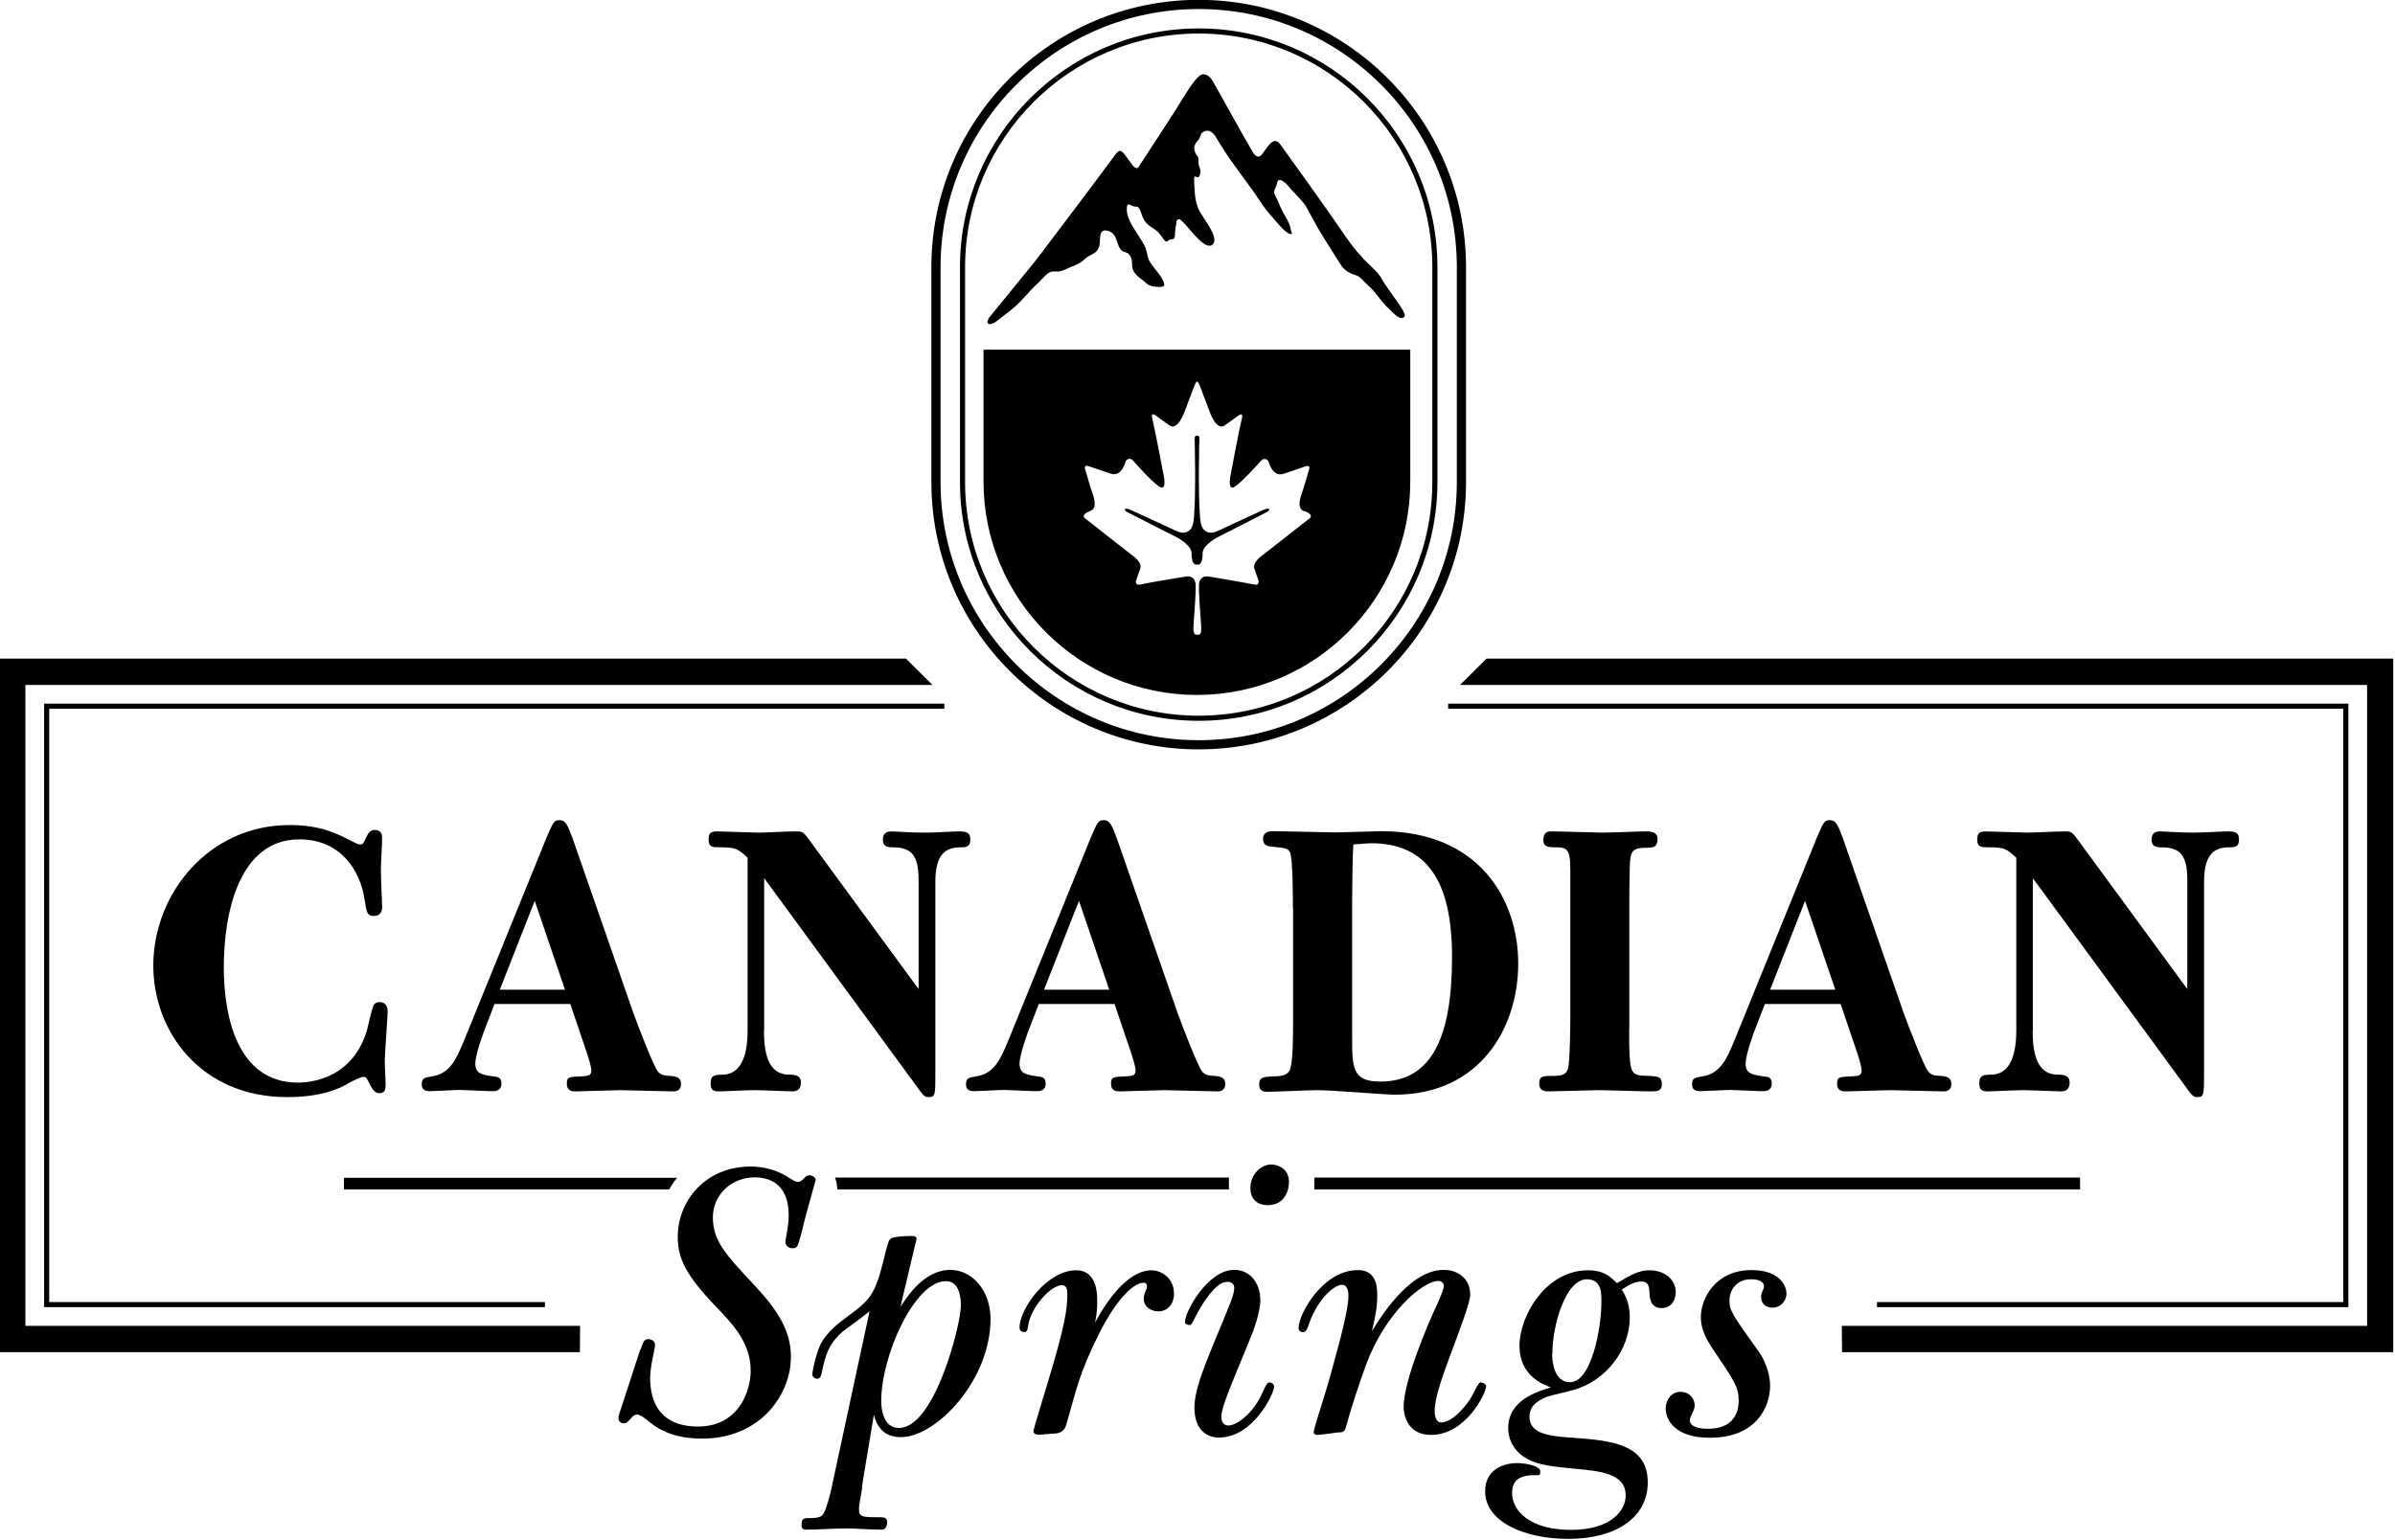
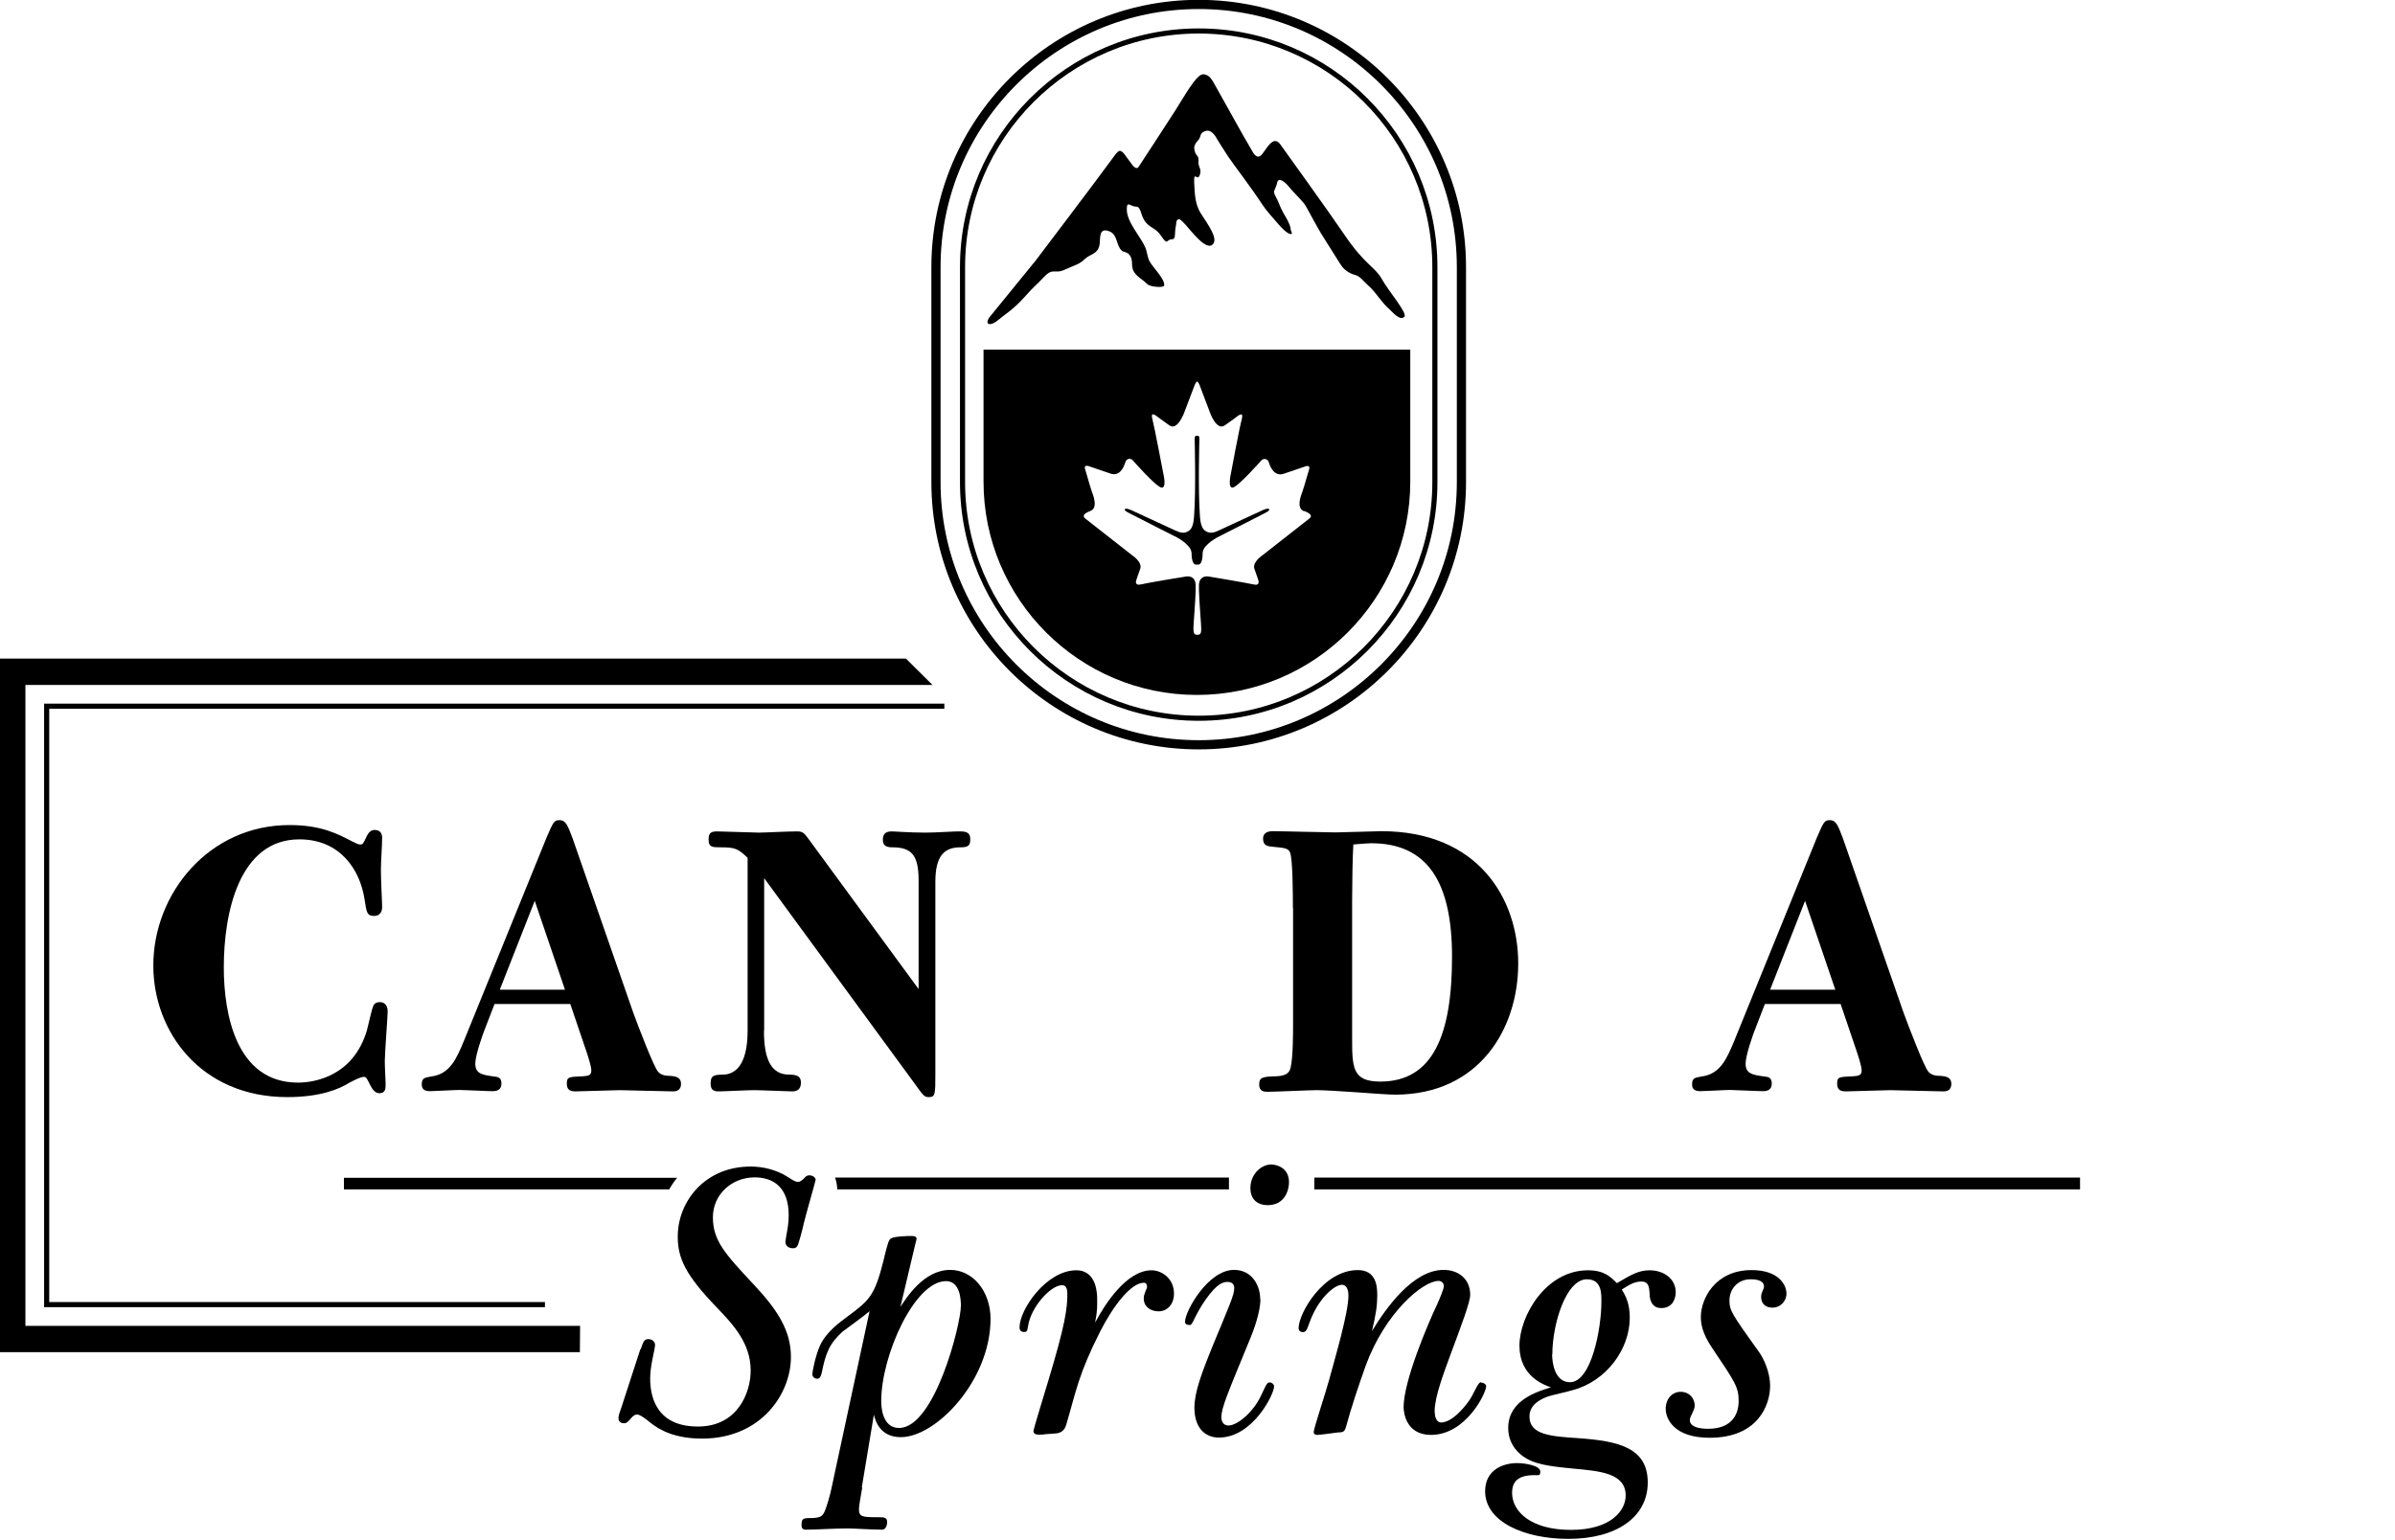
<svg xmlns="http://www.w3.org/2000/svg" xmlns:ns1="http://sodipodi.sourceforge.net/DTD/sodipodi-0.dtd" xmlns:ns2="http://www.inkscape.org/namespaces/inkscape" xmlns:xlink="http://www.w3.org/1999/xlink" width="140.091mm" height="90.081mm" viewBox="0 0 140.091 90.081" version="1.1" id="svg5" ns1:docname="Canadian Springs 2016 (Print).svg" ns2:version="1.1.2 (b8e25be833, 2022-02-05)">
  <ns1:namedview id="namedview7" pagecolor="#ffffff" bordercolor="#666666" borderopacity="1.0" ns2:pageshadow="2" ns2:pageopacity="0.0" ns2:pagecheckerboard="0" ns2:document-units="mm" showgrid="false" ns2:zoom="0.64052329" ns2:cx="22.637741" ns2:cy="148.31623" ns2:window-width="1920" ns2:window-height="1017" ns2:window-x="-8" ns2:window-y="-8" ns2:window-maximized="1" ns2:current-layer="layer1" />
  <defs id="defs2">
    <style id="style824">.cls-1{fill:url(#GRADIENT_-_Full_Color-32);}.cls-2{fill:url(#GRADIENT_-_Full_Color-6);}.cls-3{fill:url(#linear-gradient-2);}.cls-4{fill:url(#GRADIENT_-_Full_Color-20);}.cls-5{fill:url(#GRADIENT_-_Full_Color-8);}.cls-6{fill:#3db3e3;}.cls-7{fill:url(#linear-gradient-17);}.cls-8{fill:url(#GRADIENT_-_Full_Color-4);}.cls-9{fill:url(#GRADIENT_-_Full_Color-7);}.cls-10{fill:url(#GRADIENT_-_Full_Color-18);}.cls-11{fill:#1f3d7b;}.cls-12{stroke:#e02826;stroke-width:.25px;}.cls-12,.cls-13{fill:none;stroke-miterlimit:10;}.cls-14{fill:url(#linear-gradient-43);}.cls-15{fill:url(#GRADIENT_-_Full_Color-29);}.cls-16{fill:url(#linear-gradient-15);}.cls-17{fill:url(#GRADIENT_-_Full_Color-24);}.cls-18{fill:url(#linear-gradient-18);}.cls-19{fill:url(#linear-gradient-40);}.cls-20{fill:url(#linear-gradient-28);}.cls-21{fill:url(#linear-gradient-14);}.cls-22{fill:url(#linear-gradient-36);}.cls-23{fill:url(#linear-gradient-20);}.cls-24{fill:#00559d;}.cls-25{fill:url(#linear-gradient-6);}.cls-26{fill:url(#GRADIENT_-_Full_Color-35);}.cls-27{fill:url(#GRADIENT_-_Full_Color-17);}.cls-28{fill:url(#linear-gradient-35);}.cls-29{fill:url(#linear-gradient-32);}.cls-30{fill:url(#GRADIENT_-_Full_Color-37);}.cls-31{fill:url(#linear-gradient-11);}.cls-32{fill:url(#GRADIENT_-_Full_Color-12);}.cls-33{fill:url(#GRADIENT_-_Full_Color-3);}.cls-34{fill:url(#GRADIENT_-_Full_Color-33);}.cls-35{fill:url(#linear-gradient-39);}.cls-36{fill:url(#GRADIENT_-_Full_Color-27);}.cls-37{fill:url(#linear-gradient-10);}.cls-38{fill:url(#linear-gradient-37);}.cls-39{fill:url(#linear-gradient-16);}.cls-40{fill:url(#linear-gradient-31);}.cls-41{fill:url(#GRADIENT_-_Full_Color-15);}.cls-42{fill:url(#linear-gradient-41);}.cls-43{fill:url(#GRADIENT_-_Full_Color-10);}.cls-44{fill:#18a7e0;}.cls-45{fill:url(#GRADIENT_-_Full_Color-9);}.cls-46{fill:url(#linear-gradient-21);}.cls-47{fill:url(#linear-gradient-25);}.cls-48{fill:url(#linear-gradient-5);}.cls-49{fill:url(#GRADIENT_-_Full_Color-26);}.cls-50{fill:url(#GRADIENT_-_Full_Color-30);}.cls-51{fill:url(#linear-gradient-45);}.cls-52{fill:url(#GRADIENT_-_Full_Color-25);}.cls-53{fill:url(#GRADIENT_-_Full_Color-28);}.cls-54{fill:url(#linear-gradient-34);}.cls-55{fill:url(#GRADIENT_-_Full_Color-36);}.cls-56{fill:url(#GRADIENT_-_Full_Color-34);}.cls-57{fill:url(#linear-gradient-7);}.cls-58{fill:url(#GRADIENT_-_Full_Color-22);}.cls-13{stroke:#1f3d7b;stroke-width:.45px;}.cls-59{fill:url(#GRADIENT_-_Full_Color-2);}.cls-60{fill:url(#GRADIENT_-_Full_Color-21);}.cls-61{fill:url(#linear-gradient-24);}.cls-62{fill:url(#GRADIENT_-_Full_Color-23);}.cls-63{fill:url(#GRADIENT_-_Full_Color-13);}.cls-64{fill:url(#linear-gradient-9);}.cls-65{fill:url(#linear-gradient-22);}.cls-66{fill:url(#linear-gradient-42);}.cls-67{fill:url(#linear-gradient-3);}.cls-68{fill:url(#GRADIENT_-_Full_Color-5);}.cls-69{fill:url(#linear-gradient);}.cls-70{fill:url(#linear-gradient-27);}.cls-71{fill:#e02826;}.cls-72{fill:url(#GRADIENT_-_Full_Color);}.cls-73{fill:url(#linear-gradient-33);}.cls-74{fill:url(#linear-gradient-38);}.cls-75{fill:url(#GRADIENT_-_Full_Color-14);}.cls-76{fill:url(#linear-gradient-29);}.cls-77{fill:url(#linear-gradient-30);}.cls-78{fill:url(#GRADIENT_-_Full_Color-11);}.cls-79{fill:url(#linear-gradient-23);}.cls-80{fill:url(#linear-gradient-19);}.cls-81{fill:url(#linear-gradient-4);}.cls-82{fill:url(#GRADIENT_-_Full_Color-19);}.cls-83{fill:url(#linear-gradient-8);}.cls-84{fill:url(#linear-gradient-44);}.cls-85{fill:url(#GRADIENT_-_Full_Color-31);}.cls-86{fill:url(#GRADIENT_-_Full_Color-16);}.cls-87{fill:url(#linear-gradient-12);}.cls-88{fill:url(#linear-gradient-13);}.cls-89{fill:url(#linear-gradient-26);}</style>
    <linearGradient id="GRADIENT_-_Full_Color" x1="52.05" y1="46.23" x2="8.61" y2="12.44" gradientUnits="userSpaceOnUse">
      <stop offset="0" stop-color="#00559d" id="stop826" />
      <stop offset=".72" stop-color="#1ba6df" id="stop828" />
      <stop offset="1" stop-color="#a3ddef" id="stop830" />
    </linearGradient>
    <linearGradient id="GRADIENT_-_Full_Color-2" x1="53.51" y1="44.35" x2="10.07" y2="10.57" xlink:href="#GRADIENT_-_Full_Color" />
    <linearGradient id="GRADIENT_-_Full_Color-3" x1="55" y1="42.44" x2="11.56" y2="8.65" xlink:href="#GRADIENT_-_Full_Color" />
    <linearGradient id="GRADIENT_-_Full_Color-4" x1="56.51" y1="40.51" x2="13.06" y2="6.72" xlink:href="#GRADIENT_-_Full_Color" />
    <linearGradient id="GRADIENT_-_Full_Color-5" x1="58.03" y1="38.55" x2="14.59" y2="4.76" xlink:href="#GRADIENT_-_Full_Color" />
    <linearGradient id="GRADIENT_-_Full_Color-6" x1="59.56" y1="36.58" x2="16.12" y2="2.79" xlink:href="#GRADIENT_-_Full_Color" />
    <linearGradient id="GRADIENT_-_Full_Color-7" x1="61.06" y1="34.65" x2="17.61" y2="0.87" xlink:href="#GRADIENT_-_Full_Color" />
    <linearGradient id="GRADIENT_-_Full_Color-8" x1="62.49" y1="32.81" x2="19.05" y2="-0.98" xlink:href="#GRADIENT_-_Full_Color" />
    <linearGradient id="GRADIENT_-_Full_Color-9" x1="63.81" y1="31.12" x2="20.37" y2="-2.67" xlink:href="#GRADIENT_-_Full_Color" />
    <linearGradient id="GRADIENT_-_Full_Color-10" x1="64.96" y1="29.64" x2="21.52" y2="-4.15" xlink:href="#GRADIENT_-_Full_Color" />
    <linearGradient id="GRADIENT_-_Full_Color-11" x1="65.88" y1="28.46" x2="22.44" y2="-5.33" xlink:href="#GRADIENT_-_Full_Color" />
    <linearGradient id="GRADIENT_-_Full_Color-12" x1="66.52" y1="27.62" x2="23.08" y2="-6.16" xlink:href="#GRADIENT_-_Full_Color" />
    <linearGradient id="GRADIENT_-_Full_Color-13" x1="66.86" y1="27.2" x2="23.42" y2="-6.59" xlink:href="#GRADIENT_-_Full_Color" />
    <linearGradient id="GRADIENT_-_Full_Color-14" x1="66.96" y1="27.06" x2="23.52" y2="-6.73" xlink:href="#GRADIENT_-_Full_Color" />
    <linearGradient id="GRADIENT_-_Full_Color-15" x1="66.73" y1="27.36" x2="23.29" y2="-6.43" xlink:href="#GRADIENT_-_Full_Color" />
    <linearGradient id="GRADIENT_-_Full_Color-16" x1="66.14" y1="28.13" x2="22.69" y2="-5.66" xlink:href="#GRADIENT_-_Full_Color" />
    <linearGradient id="GRADIENT_-_Full_Color-17" x1="64.42" y1="30.33" x2="20.98" y2="-3.46" xlink:href="#GRADIENT_-_Full_Color" />
    <linearGradient id="GRADIENT_-_Full_Color-18" x1="62.31" y1="33.04" x2="18.87" y2="-0.74" xlink:href="#GRADIENT_-_Full_Color" />
    <linearGradient id="GRADIENT_-_Full_Color-19" x1="60.15" y1="35.82" x2="16.71" y2="2.03" xlink:href="#GRADIENT_-_Full_Color" />
    <linearGradient id="GRADIENT_-_Full_Color-20" x1="57.95" y1="38.65" x2="14.51" y2="4.86" xlink:href="#GRADIENT_-_Full_Color" />
    <linearGradient id="GRADIENT_-_Full_Color-21" x1="55.74" y1="41.5" x2="12.29" y2="7.71" xlink:href="#GRADIENT_-_Full_Color" />
    <linearGradient id="GRADIENT_-_Full_Color-22" x1="53.52" y1="44.35" x2="10.07" y2="10.56" xlink:href="#GRADIENT_-_Full_Color" />
    <linearGradient id="GRADIENT_-_Full_Color-23" x1="51.19" y1="47.34" x2="7.74" y2="13.56" xlink:href="#GRADIENT_-_Full_Color" />
    <linearGradient id="GRADIENT_-_Full_Color-24" x1="48.56" y1="50.72" x2="5.12" y2="16.94" xlink:href="#GRADIENT_-_Full_Color" />
    <linearGradient id="GRADIENT_-_Full_Color-25" x1="46.13" y1="53.85" x2="2.68" y2="20.06" xlink:href="#GRADIENT_-_Full_Color" />
    <linearGradient id="GRADIENT_-_Full_Color-26" x1="43.65" y1="57.03" x2="0.21" y2="23.24" xlink:href="#GRADIENT_-_Full_Color" />
    <linearGradient id="GRADIENT_-_Full_Color-27" x1="41.17" y1="60.22" x2="-2.27" y2="26.43" xlink:href="#GRADIENT_-_Full_Color" />
    <linearGradient id="GRADIENT_-_Full_Color-28" x1="38.72" y1="63.37" x2="-4.72" y2="29.58" xlink:href="#GRADIENT_-_Full_Color" />
    <linearGradient id="GRADIENT_-_Full_Color-29" x1="36.34" y1="66.44" x2="-7.11" y2="32.65" xlink:href="#GRADIENT_-_Full_Color" />
    <linearGradient id="GRADIENT_-_Full_Color-30" x1="34.07" y1="69.36" x2="-9.38" y2="35.57" xlink:href="#GRADIENT_-_Full_Color" />
    <linearGradient id="GRADIENT_-_Full_Color-31" x1="31.98" y1="72.04" x2="-11.47" y2="38.26" xlink:href="#GRADIENT_-_Full_Color" />
    <linearGradient id="GRADIENT_-_Full_Color-32" x1="30.14" y1="74.4" x2="-13.3" y2="40.61" xlink:href="#GRADIENT_-_Full_Color" />
    <linearGradient id="GRADIENT_-_Full_Color-33" x1="27.54" y1="77.75" x2="-15.9" y2="43.96" xlink:href="#GRADIENT_-_Full_Color" />
    <linearGradient id="GRADIENT_-_Full_Color-34" x1="26.76" y1="78.74" x2="-16.68" y2="44.96" xlink:href="#GRADIENT_-_Full_Color" />
    <linearGradient id="GRADIENT_-_Full_Color-35" x1="27.19" y1="78.2" x2="-16.25" y2="44.41" xlink:href="#GRADIENT_-_Full_Color" />
    <linearGradient id="GRADIENT_-_Full_Color-36" x1="26.9" y1="78.57" x2="-16.54" y2="44.78" xlink:href="#GRADIENT_-_Full_Color" />
    <linearGradient id="GRADIENT_-_Full_Color-37" x1="28.64" y1="76.33" x2="-14.8" y2="42.55" xlink:href="#GRADIENT_-_Full_Color" />
    <linearGradient id="linear-gradient" x1="35.07" y1="37.49" x2="80.02" y2="37.49" gradientUnits="userSpaceOnUse">
      <stop offset="0" stop-color="#00559d" id="stop869" />
      <stop offset=".05" stop-color="#0461a7" id="stop871" />
      <stop offset=".27" stop-color="#1492cf" id="stop873" />
      <stop offset=".38" stop-color="#1ba6df" id="stop875" />
      <stop offset="1" stop-color="#a3ddef" id="stop877" />
    </linearGradient>
    <linearGradient id="linear-gradient-2" x1="25.74" y1="70.27" x2="44.57" y2="70.27" xlink:href="#linear-gradient" />
    <linearGradient id="linear-gradient-3" x1="34.55" y1="70.95" x2="42.31" y2="70.95" xlink:href="#linear-gradient" />
    <linearGradient id="linear-gradient-4" x1="38.13" y1="70.91" x2="46.47" y2="70.91" xlink:href="#linear-gradient" />
    <linearGradient id="linear-gradient-5" x1="37.74" y1="70.25" x2="51.39" y2="70.25" xlink:href="#linear-gradient" />
    <linearGradient id="linear-gradient-6" x1="37.37" y1="68.99" x2="55.49" y2="68.99" xlink:href="#linear-gradient" />
    <linearGradient id="linear-gradient-7" x1="37.04" y1="67.15" x2="59.07" y2="67.15" xlink:href="#linear-gradient" />
    <linearGradient id="linear-gradient-8" x1="36.74" y1="64.81" x2="62.31" y2="64.81" xlink:href="#linear-gradient" />
    <linearGradient id="linear-gradient-9" x1="36.63" y1="62.03" x2="65.39" y2="62.03" xlink:href="#linear-gradient" />
    <linearGradient id="linear-gradient-10" x1="36.57" y1="58.89" x2="68.39" y2="58.89" xlink:href="#linear-gradient" />
    <linearGradient id="linear-gradient-11" x1="35.99" y1="55.75" x2="71.23" y2="55.75" xlink:href="#linear-gradient" />
    <linearGradient id="linear-gradient-12" x1="35.69" y1="52.47" x2="74.24" y2="52.47" xlink:href="#linear-gradient" />
    <linearGradient id="linear-gradient-13" x1="35.35" y1="48.83" x2="77.52" y2="48.83" xlink:href="#linear-gradient" />
    <linearGradient id="linear-gradient-14" x1="35.08" y1="44.86" x2="81.22" y2="44.86" xlink:href="#linear-gradient" />
    <linearGradient id="linear-gradient-15" x1="35.07" y1="40.46" x2="85.56" y2="40.46" xlink:href="#linear-gradient" />
    <linearGradient id="linear-gradient-16" x1="34.94" y1="35.97" x2="90.99" y2="35.97" xlink:href="#linear-gradient" />
    <linearGradient id="linear-gradient-17" x1="34.91" y1="31.33" x2="97.97" y2="31.33" xlink:href="#linear-gradient" />
    <linearGradient id="linear-gradient-18" x1="35" y1="26.58" x2="107.53" y2="26.58" xlink:href="#linear-gradient" />
    <linearGradient id="linear-gradient-19" x1="35" y1="21.83" x2="122.09" y2="21.83" xlink:href="#linear-gradient" />
    <linearGradient id="linear-gradient-20" x1="35.19" y1="17.21" x2="147.44" y2="17.21" xlink:href="#linear-gradient" />
    <linearGradient id="linear-gradient-21" x1="36.99" y1="12.87" x2="200.42" y2="12.87" xlink:href="#linear-gradient" />
    <linearGradient id="linear-gradient-22" x1="57.34" y1="8.94" x2="176.45" y2="8.94" xlink:href="#linear-gradient" />
    <linearGradient id="linear-gradient-23" x1="64.3" y1="5.59" x2="124.37" y2="5.59" xlink:href="#linear-gradient" />
    <linearGradient id="linear-gradient-24" x1="62.98" y1="2.91" x2="101.6" y2="2.91" xlink:href="#linear-gradient" />
    <linearGradient id="linear-gradient-25" x1="47.06" y1="29.19" x2="109.92" y2="29.19" xlink:href="#linear-gradient" />
    <linearGradient id="linear-gradient-26" x1="32.59" y1="28.77" x2="32.59" y2="28.77" xlink:href="#linear-gradient" />
    <linearGradient id="linear-gradient-27" x1="40.84" y1="30.39" x2="82.83" y2="30.39" xlink:href="#linear-gradient" />
    <linearGradient id="linear-gradient-28" x1="39" y1="31.69" x2="78.65" y2="31.69" xlink:href="#linear-gradient" />
    <linearGradient id="linear-gradient-29" x1="37.89" y1="33.11" x2="78.45" y2="33.11" xlink:href="#linear-gradient" />
    <linearGradient id="linear-gradient-30" x1="37.05" y1="34.72" x2="79.92" y2="34.72" xlink:href="#linear-gradient" />
    <linearGradient id="linear-gradient-31" x1="36.28" y1="36.53" x2="82.35" y2="36.53" xlink:href="#linear-gradient" />
    <linearGradient id="linear-gradient-32" x1="35.4" y1="38.61" x2="84.83" y2="38.61" xlink:href="#linear-gradient" />
    <linearGradient id="linear-gradient-33" x1="258.11" y1="37.55" x2="961.74" y2="37.55" xlink:href="#linear-gradient" />
    <linearGradient id="linear-gradient-34" x1="34.23" y1="41.3" x2="86.74" y2="41.3" xlink:href="#linear-gradient" />
    <linearGradient id="linear-gradient-35" x1="32.9" y1="44.1" x2="89.45" y2="44.1" xlink:href="#linear-gradient" />
    <linearGradient id="linear-gradient-36" x1="31.32" y1="47.15" x2="93.37" y2="47.15" xlink:href="#linear-gradient" />
    <linearGradient id="linear-gradient-37" x1="29.41" y1="50.44" x2="99.96" y2="50.44" xlink:href="#linear-gradient" />
    <linearGradient id="linear-gradient-38" x1="26.54" y1="53.91" x2="112.78" y2="53.91" xlink:href="#linear-gradient" />
    <linearGradient id="linear-gradient-39" x1="20.96" y1="57.43" x2="138.36" y2="57.43" xlink:href="#linear-gradient" />
    <linearGradient id="linear-gradient-40" x1="4.53" y1="60.82" x2="212.29" y2="60.82" xlink:href="#linear-gradient" />
    <linearGradient id="linear-gradient-41" x1="-0.31" y1="63.95" x2="129.66" y2="63.95" xlink:href="#linear-gradient" />
    <linearGradient id="linear-gradient-42" x1="9.06" y1="66.66" x2="72.93" y2="66.66" xlink:href="#linear-gradient" />
    <linearGradient id="linear-gradient-43" x1="17.28" y1="68.81" x2="52.59" y2="68.81" xlink:href="#linear-gradient" />
    <linearGradient id="linear-gradient-44" x1="180.94" y1="32.19" x2="201.35" y2="32.19" gradientUnits="userSpaceOnUse">
      <stop offset="0" stop-color="#00aeef" id="stop922" />
      <stop offset=".86" stop-color="#a5dff9" id="stop924" />
    </linearGradient>
    <linearGradient id="linear-gradient-45" x1="180.78" y1="48.08" x2="201.71" y2="48.08" gradientUnits="userSpaceOnUse" gradientTransform="matrix(4.518,0,0,4.518,-598.739,-101.499)">
      <stop offset="0" stop-color="#00aeef" id="stop927" />
      <stop offset=".01" stop-color="#09b0ef" id="stop929" />
      <stop offset=".05" stop-color="#2ebbf1" id="stop931" />
      <stop offset=".1" stop-color="#4ec5f3" id="stop933" />
      <stop offset=".15" stop-color="#69cdf5" id="stop935" />
      <stop offset=".2" stop-color="#7fd3f6" id="stop937" />
      <stop offset=".26" stop-color="#90d8f7" id="stop939" />
      <stop offset=".34" stop-color="#9cdcf8" id="stop941" />
      <stop offset=".45" stop-color="#a3def8" id="stop943" />
      <stop offset=".76" stop-color="#a5dff9" id="stop945" />
    </linearGradient>
  </defs>
  <g ns2:label="Layer 1" ns2:groupmode="layer" id="layer1" transform="translate(-47.577,-74.04)">
    <g id="g1457" transform="matrix(1.195,0,0,1.195,-110.839,47.185)">
      <g id="regional_-_normal">
        <g id="g1213">
          <g id="g1207">
            <g id="g1165" style="fill:#000000;fill-opacity:1">
              <path class="cls-71" d="m 149.87,63.7 c 0.22,0.12 0.28,0.12 0.33,0.12 0.14,0 0.14,-0.04 0.33,-0.43 0.08,-0.16 0.2,-0.28 0.37,-0.28 0.26,0 0.37,0.16 0.37,0.37 0,0.39 -0.06,1.18 -0.06,1.58 0,0.55 0.06,1.56 0.06,1.83 0,0.24 -0.12,0.43 -0.39,0.43 -0.35,0 -0.37,-0.16 -0.47,-0.81 -0.22,-1.46 -1.2,-2.94 -3.19,-2.94 -2.94,0 -3.7,3.57 -3.7,6.27 0,2.29 0.61,5.64 3.63,5.64 0.83,0 2.7,-0.32 3.37,-2.54 0.06,-0.2 0.24,-1.08 0.33,-1.24 0.04,-0.1 0.16,-0.16 0.3,-0.16 0.39,0 0.39,0.39 0.39,0.47 0,0.22 -0.14,2.07 -0.14,2.4 0,0.39 0.04,0.85 0.04,1.22 0,0.18 -0.04,0.37 -0.3,0.37 -0.22,0 -0.35,-0.2 -0.45,-0.39 -0.18,-0.37 -0.2,-0.41 -0.32,-0.41 -0.18,0 -0.53,0.2 -0.73,0.3 -0.45,0.28 -1.36,0.69 -3.01,0.69 -4.24,0 -6.56,-3.21 -6.56,-6.44 0,-3.55 2.74,-6.88 6.66,-6.88 1.54,0 2.33,0.41 3.13,0.83 z" id="path1149" style="fill:#000000;fill-opacity:1" />
              <path class="cls-71" d="m 156.77,71.64 -0.41,1.06 c -0.18,0.43 -0.53,1.46 -0.53,1.85 0,0.49 0.32,0.55 0.91,0.63 0.22,0.02 0.37,0.06 0.37,0.35 0,0.37 -0.33,0.37 -0.43,0.37 -0.26,0 -1.38,-0.06 -1.62,-0.06 -0.24,0 -1.24,0.06 -1.46,0.06 -0.37,0 -0.39,-0.22 -0.39,-0.33 0,-0.32 0.14,-0.33 0.47,-0.39 0.93,-0.12 1.24,-0.91 1.58,-1.71 l 4.06,-9.99 c 0.33,-0.77 0.37,-0.85 0.63,-0.85 0.32,0 0.41,0.28 0.65,0.91 l 2.96,8.51 c 0.22,0.61 1.02,2.7 1.22,2.9 0.14,0.16 0.35,0.2 0.57,0.2 0.32,0.02 0.55,0.08 0.55,0.39 0,0.37 -0.3,0.37 -0.39,0.37 -0.41,0 -2.23,-0.06 -2.6,-0.06 -0.34,0 -1.85,0.06 -2.17,0.06 -0.18,0 -0.43,-0.02 -0.43,-0.37 0,-0.34 0.08,-0.34 0.79,-0.37 0.26,-0.02 0.41,-0.04 0.41,-0.28 0,-0.22 -0.18,-0.75 -0.26,-0.99 l -0.77,-2.27 h -3.7 z m 3.45,-0.71 -1.48,-4.35 -1.71,4.35 z" id="path1151" style="fill:#000000;fill-opacity:1" />
              <path class="cls-71" d="m 169.96,72.94 c 0,1.4 0.35,2.15 1.24,2.15 0.37,0 0.57,0.08 0.57,0.39 0,0.39 -0.26,0.43 -0.43,0.43 -0.24,0 -1.48,-0.06 -1.87,-0.06 -0.35,0 -1.46,0.06 -1.73,0.06 -0.2,0 -0.39,-0.04 -0.39,-0.37 0,-0.35 0.08,-0.45 0.59,-0.45 0.57,0 1.22,-0.41 1.22,-2.15 v -8.47 c -0.47,-0.43 -0.57,-0.51 -1.32,-0.51 -0.39,0 -0.59,0 -0.59,-0.37 0,-0.28 0.06,-0.41 0.41,-0.41 0.32,0 1.75,0.06 2.05,0.06 0.3,0 1.36,-0.06 1.87,-0.06 0.3,0 0.35,0.08 0.65,0.49 l 5.3,7.23 v -5.32 c 0,-1.22 -0.33,-1.62 -1.28,-1.62 -0.3,0 -0.47,-0.08 -0.47,-0.37 0,-0.33 0.18,-0.41 0.45,-0.41 0.18,0 0.83,0.06 1.62,0.06 0.53,0 1.36,-0.06 1.64,-0.06 0.33,0 0.57,0.02 0.57,0.39 0,0.32 -0.12,0.39 -0.49,0.39 -0.81,0 -1.22,0.45 -1.22,1.69 v 9.36 c 0,1.04 0,1.18 -0.32,1.18 -0.22,0 -0.26,-0.06 -0.67,-0.63 l -7.39,-10.09 v 7.47 z" id="path1153" style="fill:#000000;fill-opacity:1" />
-               <path class="cls-71" d="M 183.41,71.64 183,72.7 c -0.18,0.43 -0.53,1.46 -0.53,1.85 0,0.49 0.32,0.55 0.91,0.63 0.22,0.02 0.37,0.06 0.37,0.35 0,0.37 -0.33,0.37 -0.43,0.37 -0.26,0 -1.38,-0.06 -1.62,-0.06 -0.24,0 -1.24,0.06 -1.46,0.06 -0.37,0 -0.39,-0.22 -0.39,-0.33 0,-0.32 0.14,-0.33 0.47,-0.39 0.93,-0.12 1.24,-0.91 1.58,-1.71 l 4.06,-9.99 c 0.33,-0.77 0.37,-0.85 0.63,-0.85 0.32,0 0.41,0.28 0.65,0.91 l 2.96,8.51 c 0.22,0.61 1.02,2.7 1.22,2.9 0.14,0.16 0.35,0.2 0.57,0.2 0.32,0.02 0.55,0.08 0.55,0.39 0,0.37 -0.3,0.37 -0.39,0.37 -0.41,0 -2.23,-0.06 -2.6,-0.06 -0.34,0 -1.85,0.06 -2.17,0.06 -0.18,0 -0.43,-0.02 -0.43,-0.37 0,-0.34 0.08,-0.34 0.79,-0.37 0.26,-0.02 0.41,-0.04 0.41,-0.28 0,-0.22 -0.18,-0.75 -0.26,-0.99 l -0.77,-2.27 h -3.7 z m 3.45,-0.71 -1.48,-4.35 -1.71,4.35 z" id="path1155" style="fill:#000000;fill-opacity:1" />
              <path class="cls-71" d="m 195.85,66.93 c 0,-0.51 0,-2.4 -0.14,-2.72 -0.1,-0.22 -0.28,-0.22 -0.87,-0.28 -0.2,-0.02 -0.45,-0.04 -0.45,-0.39 0,-0.33 0.3,-0.37 0.47,-0.37 0.49,0 2.66,0.06 3.09,0.06 0.35,0 1.91,-0.06 2.23,-0.06 4.75,0 6.7,3.31 6.7,6.48 0,3.17 -1.89,6.42 -6.03,6.42 -0.3,0 -1.12,-0.06 -1.95,-0.12 -0.81,-0.06 -1.62,-0.1 -1.89,-0.1 -0.18,0 -0.69,0.02 -1.2,0.04 -0.51,0.02 -1,0.04 -1.18,0.04 -0.16,0 -0.43,0 -0.43,-0.35 0,-0.37 0.18,-0.39 0.85,-0.41 0.57,-0.02 0.65,-0.26 0.69,-0.43 0.12,-0.51 0.12,-1.66 0.12,-2.23 v -5.58 z m 2.9,6.31 c 0,1.5 0,2.19 1.38,2.19 2.58,0 3.51,-2.29 3.51,-6.11 0,-3.63 -1.18,-5.56 -3.96,-5.56 -0.18,0 -0.33,0.02 -0.87,0.06 -0.04,0.53 -0.06,2.13 -0.06,2.74 z" id="path1157" style="fill:#000000;fill-opacity:1" />
-               <path class="cls-71" d="m 212.31,72.82 c 0,2.29 0.04,2.31 0.89,2.33 0.55,0.02 0.71,0.04 0.71,0.41 0,0.33 -0.2,0.35 -0.55,0.35 -0.41,0 -2.15,-0.06 -2.52,-0.06 -0.37,0 -2.13,0.06 -2.46,0.06 -0.33,0 -0.47,-0.1 -0.47,-0.39 0,-0.37 0.18,-0.37 0.73,-0.37 0.43,0 0.63,-0.1 0.69,-0.41 0.08,-0.37 0.1,-1.97 0.1,-2.46 v -6.94 c 0,-1.14 -0.02,-1.38 -0.69,-1.38 -0.35,0 -0.63,0 -0.63,-0.35 0,-0.39 0.2,-0.43 0.39,-0.43 0.51,0 2.17,0.06 2.52,0.06 0.53,0 1.69,-0.06 2.15,-0.06 0.3,0 0.53,0.08 0.53,0.37 0,0.39 -0.2,0.43 -0.47,0.43 -0.75,0 -0.87,0.12 -0.89,0.93 l -0.02,1.2 v 6.72 z" id="path1159" style="fill:#000000;fill-opacity:1" />
              <path class="cls-71" d="m 218.95,71.64 -0.41,1.06 c -0.18,0.43 -0.53,1.46 -0.53,1.85 0,0.49 0.32,0.55 0.91,0.63 0.22,0.02 0.37,0.06 0.37,0.35 0,0.37 -0.33,0.37 -0.43,0.37 -0.26,0 -1.38,-0.06 -1.62,-0.06 -0.24,0 -1.24,0.06 -1.46,0.06 -0.37,0 -0.39,-0.22 -0.39,-0.33 0,-0.32 0.14,-0.33 0.47,-0.39 0.93,-0.12 1.24,-0.91 1.58,-1.71 l 4.06,-9.99 c 0.33,-0.77 0.37,-0.85 0.63,-0.85 0.32,0 0.41,0.28 0.65,0.91 l 2.96,8.51 c 0.22,0.61 1.02,2.7 1.22,2.9 0.14,0.16 0.35,0.2 0.57,0.2 0.32,0.02 0.55,0.08 0.55,0.39 0,0.37 -0.3,0.37 -0.39,0.37 -0.41,0 -2.23,-0.06 -2.6,-0.06 -0.33,0 -1.85,0.06 -2.17,0.06 -0.18,0 -0.43,-0.02 -0.43,-0.37 0,-0.34 0.08,-0.34 0.79,-0.37 0.26,-0.02 0.41,-0.04 0.41,-0.28 0,-0.22 -0.18,-0.75 -0.26,-0.99 l -0.77,-2.27 h -3.7 z m 3.45,-0.71 -1.48,-4.35 -1.71,4.35 z" id="path1161" style="fill:#000000;fill-opacity:1" />
-               <path class="cls-71" d="m 232.06,72.94 c 0,1.4 0.35,2.15 1.24,2.15 0.37,0 0.57,0.08 0.57,0.39 0,0.39 -0.26,0.43 -0.43,0.43 -0.24,0 -1.48,-0.06 -1.87,-0.06 -0.35,0 -1.46,0.06 -1.73,0.06 -0.2,0 -0.39,-0.04 -0.39,-0.37 0,-0.35 0.08,-0.45 0.59,-0.45 0.57,0 1.22,-0.41 1.22,-2.15 v -8.47 c -0.47,-0.43 -0.57,-0.51 -1.32,-0.51 -0.39,0 -0.59,0 -0.59,-0.37 0,-0.28 0.06,-0.41 0.41,-0.41 0.32,0 1.75,0.06 2.05,0.06 0.3,0 1.36,-0.06 1.87,-0.06 0.3,0 0.35,0.08 0.65,0.49 l 5.3,7.23 v -5.32 c 0,-1.22 -0.33,-1.62 -1.28,-1.62 -0.3,0 -0.47,-0.08 -0.47,-0.37 0,-0.33 0.18,-0.41 0.45,-0.41 0.18,0 0.83,0.06 1.62,0.06 0.53,0 1.36,-0.06 1.64,-0.06 0.33,0 0.57,0.02 0.57,0.39 0,0.32 -0.12,0.39 -0.49,0.39 -0.81,0 -1.22,0.45 -1.22,1.69 v 9.36 c 0,1.04 0,1.18 -0.32,1.18 -0.22,0 -0.26,-0.06 -0.67,-0.63 l -7.39,-10.09 v 7.47 z" id="path1163" style="fill:#000000;fill-opacity:1" />
            </g>
            <g id="g1181" style="fill:#000000;fill-opacity:1">
              <path class="cls-11" d="m 163.93,88.53 c 0.12,-0.35 0.16,-0.49 0.37,-0.49 0.2,0 0.33,0.14 0.33,0.28 0,0.22 -0.24,1 -0.24,1.64 0,1.18 0.51,2.36 2.34,2.36 1.95,0 2.58,-1.67 2.58,-2.74 0,-1.32 -0.83,-2.23 -1.66,-3.09 -1.52,-1.58 -1.91,-2.4 -1.91,-3.47 0,-1.71 1.32,-3.43 3.57,-3.43 0.61,0 1.24,0.16 1.75,0.47 0.35,0.22 0.43,0.28 0.57,0.28 0.08,0 0.16,-0.04 0.3,-0.18 0.1,-0.12 0.16,-0.14 0.26,-0.14 0.14,0 0.3,0.1 0.3,0.22 0,0.04 -0.49,1.75 -0.57,2.09 -0.08,0.37 -0.26,1.04 -0.32,1.14 -0.06,0.1 -0.12,0.12 -0.22,0.12 -0.26,0 -0.37,-0.16 -0.37,-0.32 0,-0.04 0.06,-0.39 0.1,-0.61 0.02,-0.16 0.06,-0.35 0.06,-0.69 0,-1.38 -0.77,-1.85 -1.66,-1.85 -1.16,0 -2.05,0.87 -2.05,1.95 0,1.16 0.61,1.81 2.03,3.33 1.16,1.24 1.79,2.25 1.79,3.51 0,1.83 -1.48,4 -4.34,4 -1.34,0 -2.09,-0.41 -2.58,-0.81 -0.16,-0.14 -0.47,-0.37 -0.61,-0.37 -0.06,0 -0.12,0.02 -0.22,0.1 -0.26,0.3 -0.3,0.33 -0.43,0.33 -0.08,0 -0.26,-0.04 -0.26,-0.24 0,-0.1 0,-0.14 0.14,-0.53 l 0.93,-2.86 z" id="path1167" style="fill:#000000;fill-opacity:1" />
              <path class="cls-11" d="m 174.77,95.31 c -0.06,0.35 -0.16,0.89 -0.16,1.04 0,0.39 0.14,0.41 0.91,0.41 0.32,0 0.47,0 0.47,0.24 0,0.2 -0.1,0.37 -0.24,0.37 -0.47,0 -1.4,-0.06 -1.66,-0.06 -0.81,0 -1.52,0.06 -2.07,0.06 -0.1,0 -0.22,-0.02 -0.22,-0.22 0,-0.35 0.08,-0.35 0.55,-0.35 0.35,-0.02 0.45,-0.08 0.55,-0.26 0.12,-0.22 0.32,-0.95 0.37,-1.22 l 1.86,-8.65 c -0.22,0.2 -1.12,0.85 -1.32,1 -0.65,0.59 -0.83,1.06 -1.02,2.01 -0.04,0.16 -0.08,0.3 -0.22,0.3 -0.06,0 -0.24,-0.04 -0.24,-0.22 0,-0.16 0.16,-0.93 0.37,-1.4 0.32,-0.69 0.97,-1.14 1.34,-1.42 1.1,-0.81 1.34,-1.04 1.77,-2.74 l 0.1,-0.42 c 0.16,-0.57 0.16,-0.65 0.37,-0.71 0.2,-0.06 0.67,-0.08 0.87,-0.08 0.12,0 0.28,0 0.28,0.14 0,0.04 -0.02,0.06 -0.08,0.33 l -0.71,3 c 0.3,-0.45 1.14,-1.81 2.44,-1.81 1.08,0 1.97,1.02 1.97,2.4 0,3.01 -2.66,5.79 -4.39,5.79 -1.02,0 -1.24,-0.79 -1.32,-1.1 l -0.59,3.55 z m 0.93,-4.24 c 0,0.26 0.04,1.32 0.87,1.32 1.75,0 3.03,-5.08 3.03,-5.99 0,-0.3 -0.04,-1.2 -0.73,-1.2 -1.54,0 -3.17,3.65 -3.17,5.87 z" id="path1169" style="fill:#000000;fill-opacity:1" />
              <path class="cls-11" d="m 183.68,92.71 c -0.35,0.02 -0.53,0.02 -0.53,-0.18 0,-0.06 0.61,-2.07 0.73,-2.46 0.83,-2.74 0.93,-3.55 0.93,-4.22 0,-0.2 -0.02,-0.45 -0.26,-0.45 -0.55,0 -1.52,1.06 -1.66,1.99 -0.04,0.26 -0.06,0.3 -0.2,0.3 -0.14,0 -0.22,-0.08 -0.22,-0.22 0,-0.89 1.32,-2.8 2.78,-2.8 1.02,0 1.02,1.2 1.02,1.42 0,0.3 0.02,0.53 -0.1,1.14 0.47,-0.89 1.54,-2.56 2.76,-2.56 0.49,0 1.1,0.39 1.1,1.14 0,0.57 -0.37,0.87 -0.75,0.87 -0.39,0 -0.73,-0.22 -0.73,-0.63 0,-0.26 0.16,-0.45 0.16,-0.57 0,-0.12 -0.04,-0.2 -0.16,-0.2 -0.61,0 -1.48,1.1 -2.13,2.38 -1.08,2.13 -1.18,2.94 -1.67,4.59 q -0.12,0.39 -0.53,0.41 l -0.55,0.04 z" id="path1171" style="fill:#000000;fill-opacity:1" />
              <path class="cls-11" d="m 194.26,86.09 c 0,0.63 -0.33,1.52 -0.51,1.95 -1.06,2.58 -1.4,3.35 -1.4,3.82 0,0.24 0.12,0.41 0.35,0.41 0.41,0 1.18,-0.61 1.58,-1.44 0.22,-0.45 0.28,-0.67 0.43,-0.67 0.12,0 0.22,0.1 0.22,0.2 0,0.37 -1.04,2.5 -2.7,2.5 -0.71,0 -1.2,-0.51 -1.2,-1.46 0,-0.73 0.32,-1.62 0.89,-3.02 0.83,-2.01 1.06,-2.5 1.06,-2.84 0,-0.26 -0.22,-0.3 -0.3,-0.3 -0.22,0 -0.51,0.02 -1.12,0.89 -0.53,0.77 -0.61,1.22 -0.75,1.22 -0.14,0 -0.24,-0.04 -0.24,-0.16 0,-0.51 1.12,-2.54 2.4,-2.54 0.91,0 1.28,0.81 1.28,1.42 z m 1.4,-5.73 c 0,0.35 -0.18,1.12 -1.04,1.12 -0.57,0 -0.85,-0.35 -0.85,-0.83 0,-0.69 0.53,-1.16 1.02,-1.16 0.24,0 0.87,0.14 0.87,0.87 z" id="path1173" style="fill:#000000;fill-opacity:1" />
              <path class="cls-11" d="m 205.07,90.17 c 0.12,0 0.24,0.08 0.24,0.18 0,0.33 -0.99,2.38 -2.7,2.38 -1.26,0 -1.34,-1.16 -1.34,-1.36 0,-1.28 1.18,-4.06 1.64,-5.03 0.12,-0.26 0.33,-0.77 0.33,-0.89 0,-0.18 -0.14,-0.26 -0.26,-0.26 -0.77,0 -2.62,1.56 -3.57,4.16 -0.35,0.99 -0.69,1.99 -0.97,3.02 -0.06,0.2 -0.14,0.24 -0.39,0.24 -0.16,0.02 -0.87,0.12 -1,0.12 -0.1,0 -0.18,-0.04 -0.18,-0.14 0,-0.18 0.55,-1.81 0.75,-2.54 0.28,-1.04 0.95,-3.29 0.95,-4.14 0,-0.18 -0.04,-0.53 -0.32,-0.53 -0.35,0 -1.14,0.63 -1.58,1.83 -0.12,0.33 -0.16,0.49 -0.34,0.49 -0.06,0 -0.2,-0.04 -0.2,-0.2 0,-0.71 1.2,-2.84 2.9,-2.84 0.91,0 0.95,0.81 0.95,1.24 0,0.49 -0.06,0.91 -0.26,1.75 0.69,-1.14 2.01,-3 3.51,-3 0.71,0 1.3,0.43 1.3,1.22 0,0.35 -0.41,1.44 -0.97,2.94 -0.33,0.91 -0.77,2.05 -0.77,2.76 0,0.16 0.04,0.55 0.32,0.55 0.35,0 0.81,-0.33 1.28,-0.95 0.32,-0.39 0.49,-1.02 0.67,-1.02 z" id="path1175" style="fill:#000000;fill-opacity:1" />
              <path class="cls-11" d="m 213.31,84.67 c 0.69,0 1.28,0.41 1.28,1.08 0,0.22 -0.1,0.77 -0.71,0.77 -0.55,0 -0.57,-0.57 -0.57,-0.73 -0.02,-0.32 -0.06,-0.57 -0.39,-0.57 -0.35,0 -0.57,0.14 -0.97,0.39 0.18,0.3 0.39,0.67 0.39,1.38 0,1.54 -1.14,3.11 -2.8,3.55 -0.18,0.06 -1,0.24 -1.18,0.3 -0.33,0.12 -0.93,0.37 -0.93,0.99 0,0.91 1.08,0.97 2.4,1.06 1.97,0.14 3.39,0.47 3.39,2.17 0,1.7 -1.54,2.76 -3.88,2.76 -2.19,0 -4.08,-0.85 -4.08,-2.33 0,-1.06 0.89,-1.38 1.56,-1.38 0.39,0 1.14,0.12 1.14,0.41 0,0.22 -0.06,0.18 -0.28,0.18 -0.77,0 -1.1,0.28 -1.1,0.87 0,0.89 0.89,1.81 2.88,1.81 1.99,0 2.68,-0.97 2.68,-1.68 0,-1.1 -1.26,-1.2 -2.56,-1.32 -1.2,-0.12 -2.01,-0.2 -2.6,-0.71 -0.43,-0.37 -0.59,-0.83 -0.59,-1.28 0,-1.38 1.46,-1.79 2.09,-1.99 -0.35,-0.12 -1.54,-0.55 -1.54,-2.03 0,-1.48 1.3,-3.7 3.35,-3.7 0.81,0 1.12,0.33 1.42,0.63 0.75,-0.45 1.1,-0.63 1.6,-0.63 z m -4.77,4.12 c 0,0.39 0.12,1.36 0.87,1.36 1.06,0 1.54,-2.66 1.54,-3.9 0,-0.35 0.06,-1.14 -0.71,-1.14 -1.02,0 -1.69,2.19 -1.69,3.68 z" id="path1177" style="fill:#000000;fill-opacity:1" />
              <path class="cls-11" d="m 220.01,85.81 c 0,0.39 -0.32,0.69 -0.67,0.69 -0.32,0 -0.57,-0.16 -0.57,-0.53 0,-0.24 0.14,-0.35 0.14,-0.51 0,-0.2 -0.18,-0.35 -0.65,-0.35 -0.65,0 -1.04,0.49 -1.04,1.04 0,0.49 0.12,0.67 1.46,2.54 0.2,0.28 0.53,0.95 0.53,1.64 0,0.93 -0.59,2.54 -2.96,2.54 -1.75,0 -2.15,-0.93 -2.15,-1.42 0,-0.49 0.32,-0.83 0.73,-0.83 0.45,0 0.69,0.35 0.69,0.67 0,0.24 -0.24,0.53 -0.24,0.71 0,0.32 0.41,0.43 0.89,0.43 1.12,0 1.5,-0.65 1.5,-1.36 0,-0.67 -0.16,-0.91 -1.3,-2.6 -0.51,-0.75 -0.55,-1.24 -0.55,-1.52 0,-0.87 0.69,-2.29 2.48,-2.29 1.4,0 1.71,0.79 1.71,1.14 z" id="path1179" style="fill:#000000;fill-opacity:1" />
            </g>
            <g id="g1189" style="fill:#000000;fill-opacity:1">
              <path class="cls-6" d="M 165.71,80.14 H 149.4 c 0,0 0,0.57 0,0.57 h 15.92 c 0.12,-0.21 0.25,-0.4 0.39,-0.57 z" id="path1183" style="fill:#000000;fill-opacity:1" />
              <polygon class="cls-6" points="234.38,80.71 234.38,80.13 196.9,80.13 196.9,80.71 " id="polygon1185" style="fill:#000000;fill-opacity:1" />
              <path class="cls-6" d="m 173.44,80.13 c 0.07,0.19 0.1,0.38 0.11,0.58 h 19.17 v -0.58 z" id="path1187" style="fill:#000000;fill-opacity:1" />
            </g>
            <polygon class="cls-11" points="133.81,87.39 160.96,87.39 160.95,88.68 132.52,88.68 132.52,54.72 176.91,54.72 178.21,56.01 133.81,56.01 " id="polygon1191" style="fill:#000000;fill-opacity:1" />
            <polyline class="cls-12" points="178.79 57.05 134.85 57.05 134.85 86.35 159.24 86.35" id="polyline1193" style="stroke:#000000;stroke-opacity:1" />
-             <polygon class="cls-11" points="248.43,87.39 222.72,87.39 222.73,88.68 249.71,88.68 249.71,54.72 205.33,54.72 204.03,56.01 248.43,56.01 " id="polygon1195" style="fill:#000000;fill-opacity:1" />
-             <polyline class="cls-12" points="203.45 57.05 247.39 57.05 247.39 86.35 224.44 86.35" id="polyline1197" style="stroke:#000000;stroke-opacity:1" />
            <path class="cls-13" d="m 191.24,58.94 c -7.09,0 -12.86,-5.77 -12.86,-12.86 V 35.55 c 0,-7.09 5.77,-12.86 12.86,-12.86 7.09,0 12.86,5.77 12.86,12.86 v 10.53 c 0,7.09 -5.77,12.86 -12.86,12.86 z" id="path1199" style="stroke:#000000;stroke-opacity:1" />
-             <path class="cls-12" d="m 191.24,57.64 c -6.37,0 -11.56,-5.18 -11.56,-11.56 V 35.55 c 0,-6.37 5.18,-11.56 11.56,-11.56 6.38,0 11.56,5.18 11.56,11.56 v 10.53 c 0,6.37 -5.18,11.56 -11.56,11.56 z" id="path1201" style="stroke:#000000;stroke-opacity:1" />
+             <path class="cls-12" d="m 191.24,57.64 c -6.37,0 -11.56,-5.18 -11.56,-11.56 V 35.55 c 0,-6.37 5.18,-11.56 11.56,-11.56 6.38,0 11.56,5.18 11.56,11.56 v 10.53 c 0,6.37 -5.18,11.56 -11.56,11.56 " id="path1201" style="stroke:#000000;stroke-opacity:1" />
            <path class="cls-84" d="m 181.02,37.98 2.24,-2.75 c 0,0 3.05,-4.02 3.84,-5.11 0.13,-0.18 0.2,-0.26 0.29,-0.26 0.09,0 0.21,0.14 0.3,0.28 0.13,0.18 0.26,0.35 0.26,0.35 0,0 0.22,0.35 0.35,0.15 0.19,-0.29 1.38,-2.11 1.79,-2.75 0.41,-0.64 1.03,-1.78 1.36,-1.78 0.33,0 0.46,0.31 0.6,0.55 0.45,0.8 1.33,2.38 1.33,2.38 l 0.48,0.83 c 0,0 0.21,0.45 0.45,0.19 0.24,-0.26 0.57,-1.02 0.93,-0.51 0.36,0.51 2.21,3.06 3.17,4.47 0.96,1.41 1.47,1.53 1.79,2.11 0.32,0.58 1.27,1.68 1.11,1.85 -0.22,0.23 -0.59,-0.24 -0.74,-0.37 -0.4,-0.35 -0.67,-0.84 -0.97,-1.1 -0.3,-0.26 -0.45,-0.51 -0.69,-0.57 -0.24,-0.06 -0.49,-0.21 -0.65,-0.41 -0.12,-0.16 -0.42,-0.67 -0.87,-1.37 -0.45,-0.7 -0.84,-1.53 -0.99,-1.72 -0.15,-0.19 -0.6,-0.64 -0.75,-0.83 -0.15,-0.19 -0.51,-0.51 -0.57,-0.19 -0.06,0.32 -0.24,0.38 -0.09,0.64 0.15,0.26 0.24,0.57 0.39,0.83 0.13,0.23 0.31,0.5 0.36,0.77 0,0.04 0,0.08 0.02,0.11 0.01,0.05 0.05,0.09 0.04,0.15 -0.13,0.08 -0.44,-0.22 -0.64,-0.45 -0.25,-0.3 -0.58,-0.64 -0.79,-0.96 -0.54,-0.83 -1.41,-1.96 -1.68,-2.36 -0.24,-0.36 -0.57,-0.9 -0.57,-0.9 0,0 -0.23,-0.48 -0.56,-0.36 -0.33,0.12 -0.14,0.25 -0.39,0.5 -0.08,0.08 -0.16,0.25 -0.15,0.32 0.04,0.45 0.24,0.32 0.21,0.64 -0.03,0.32 0.18,0.38 0.06,0.7 -0.12,0.32 -0.3,-0.26 -0.27,0.38 0.03,0.64 0.06,0.96 0.24,1.34 0.16,0.34 0.93,1.25 0.71,1.61 -0.3,0.5 -1.13,-0.65 -1.37,-0.9 -0.24,-0.25 -0.3,-0.32 -0.39,-0.25 -0.09,0.07 -0.05,0.12 -0.09,0.32 -0.08,0.39 0.03,0.64 -0.21,0.64 -0.24,0 -0.18,0.32 -0.48,-0.13 -0.3,-0.45 -0.51,-0.38 -0.78,-0.7 -0.27,-0.32 -0.21,-0.77 -0.48,-0.77 -0.27,0 -0.45,-0.32 -0.45,0.13 0,0.64 0.67,1.31 0.92,1.9 0.07,0.18 0.09,0.43 0.18,0.62 0.16,0.32 0.77,0.88 0.73,1.21 -0.02,0.13 -0.7,0.07 -0.83,-0.07 -0.25,-0.25 -0.56,-0.38 -0.69,-0.68 -0.11,-0.25 0.02,-0.5 -0.18,-0.75 -0.14,-0.17 -0.28,-0.11 -0.39,-0.22 -0.26,-0.25 -0.19,-0.78 -0.59,-0.93 -0.57,-0.22 -0.42,0.4 -0.49,0.69 -0.1,0.44 -0.45,0.41 -0.72,0.67 -0.27,0.26 -0.42,0.26 -0.96,0.51 -0.54,0.25 -0.57,-0.13 -1.05,0.38 -0.48,0.51 -0.36,0.32 -0.93,0.96 -0.57,0.64 -1.02,0.89 -1.32,1.15 -0.3,0.26 -0.66,0.26 -0.42,-0.13 z" id="path1203" style="fill:#000000;fill-opacity:1" />
            <path id="path1205" style="fill:#000000;stroke-width:4.518;fill-opacity:1" class="cls-51" d="M 218.043 77.508 L 218.043 106.74 C 218.043 132.81 239.233 154 265.303 154 C 291.372 154 312.562 132.81 312.562 106.74 L 312.562 77.508 L 218.043 77.508 z M 265.303 84.602 L 265.348 84.602 L 265.395 84.602 C 265.44 84.602 265.484 84.646 265.484 84.646 C 265.71 84.872 265.936 85.461 265.936 85.461 L 268.195 91.424 C 268.195 91.424 269.64 95.58 271.492 94.27 C 273.525 92.824 273.662 92.733 274.295 92.236 C 274.611 92.01 275.694 91.197 275.242 92.914 C 274.745 94.631 272.803 105.113 272.803 105.113 C 272.803 105.113 272.081 108.232 273.256 108.051 C 274.431 107.87 279.58 102.041 279.58 102.041 C 280.077 101.499 280.981 101.679 281.207 102.402 C 281.659 103.893 282.653 105.656 284.596 104.979 L 288.979 103.486 C 288.979 103.486 290.559 102.764 290.152 104.029 C 289.972 104.617 289.52 106.108 289.158 107.418 C 288.797 108.638 288.436 109.633 288.436 109.633 C 288.436 109.633 287.984 110.807 288.029 111.801 C 288.074 112.433 288.301 113.02 289.023 113.291 L 289.113 113.246 C 290.966 114.014 290.695 114.556 290.152 114.963 C 289.61 115.37 279.717 123.141 279.717 123.141 C 279.717 123.141 277.503 124.632 278.045 126.078 C 278.587 127.569 278.902 128.562 278.902 128.562 C 278.902 128.562 279.4 129.918 277.818 129.512 C 276.237 129.15 268.104 127.795 268.104 127.795 C 268.104 127.795 265.937 127.207 265.756 129.557 L 265.756 129.691 L 265.756 130.867 C 265.846 133.804 266.252 138.367 266.252 139.09 C 266.252 139.677 266.297 140.354 265.891 140.58 C 265.891 140.58 265.71 140.672 265.529 140.672 L 265.395 140.672 L 265.258 140.672 C 265.032 140.627 264.896 140.58 264.896 140.58 C 264.535 140.354 264.535 139.677 264.535 139.09 C 264.535 138.412 264.941 133.804 265.031 130.867 L 265.031 129.691 L 265.031 129.557 C 264.851 127.207 262.684 127.795 262.684 127.795 C 262.684 127.795 254.55 129.105 252.969 129.512 C 251.342 129.873 251.885 128.562 251.885 128.562 C 251.885 128.562 252.2 127.524 252.742 126.078 C 253.284 124.587 251.07 123.141 251.07 123.141 C 251.07 123.141 241.177 115.37 240.635 114.963 C 240.093 114.556 239.821 113.969 241.674 113.246 C 242.397 112.975 242.668 112.388 242.668 111.756 C 242.713 110.762 242.262 109.586 242.262 109.586 C 242.262 109.586 241.899 108.638 241.537 107.373 C 241.176 106.108 240.726 104.617 240.545 103.984 C 240.138 102.719 241.719 103.441 241.719 103.441 L 246.102 104.934 C 248.044 105.656 249.038 103.848 249.49 102.357 C 249.716 101.635 250.62 101.454 251.117 102.041 C 251.117 102.041 256.222 107.87 257.441 108.051 C 258.661 108.232 257.893 105.113 257.893 105.113 C 257.893 105.113 255.905 94.631 255.453 92.914 C 254.956 91.152 256.086 92.01 256.402 92.236 C 257.035 92.733 257.125 92.779 259.203 94.27 C 261.01 95.58 262.502 91.424 262.502 91.424 L 264.762 85.461 C 264.762 85.461 264.987 84.872 265.213 84.646 C 265.258 84.601 265.303 84.602 265.303 84.602 z M 265.168 96.574 C 264.716 96.574 264.807 97.523 264.807 97.523 C 264.807 97.523 265.122 108.593 264.67 114.467 C 264.534 116.455 264.128 117.177 263.586 117.584 C 262.502 118.442 261.372 117.945 260.559 117.584 C 259.745 117.223 250.98 113.156 250.98 113.156 C 250.98 113.156 249.579 112.478 249.354 112.84 C 249.128 113.201 250.168 113.653 251.162 114.15 C 253.06 115.144 260.92 119.119 260.92 119.119 C 260.92 119.119 262.141 119.752 263.09 120.701 C 263.677 121.289 264.039 121.739 264.129 122.553 C 264.129 122.553 264.039 125.129 265.123 125.129 L 265.574 125.129 C 266.659 125.129 266.568 122.553 266.568 122.553 C 266.659 121.694 267.02 121.289 267.607 120.701 C 268.556 119.752 269.775 119.119 269.775 119.119 C 269.775 119.119 277.638 115.099 279.535 114.15 L 279.49 114.15 C 280.484 113.653 281.523 113.201 281.297 112.84 C 281.071 112.478 279.67 113.156 279.67 113.156 C 279.67 113.156 270.905 117.223 270.092 117.584 C 269.324 117.945 268.149 118.442 267.064 117.584 C 266.567 117.177 266.116 116.41 265.98 114.467 C 265.529 108.593 265.846 97.523 265.846 97.523 C 265.846 97.523 265.981 96.574 265.484 96.574 L 265.168 96.574 z " transform="matrix(0.221,0,0,0.221,132.52,22.465)" />
          </g>
        </g>
      </g>
    </g>
  </g>
</svg>